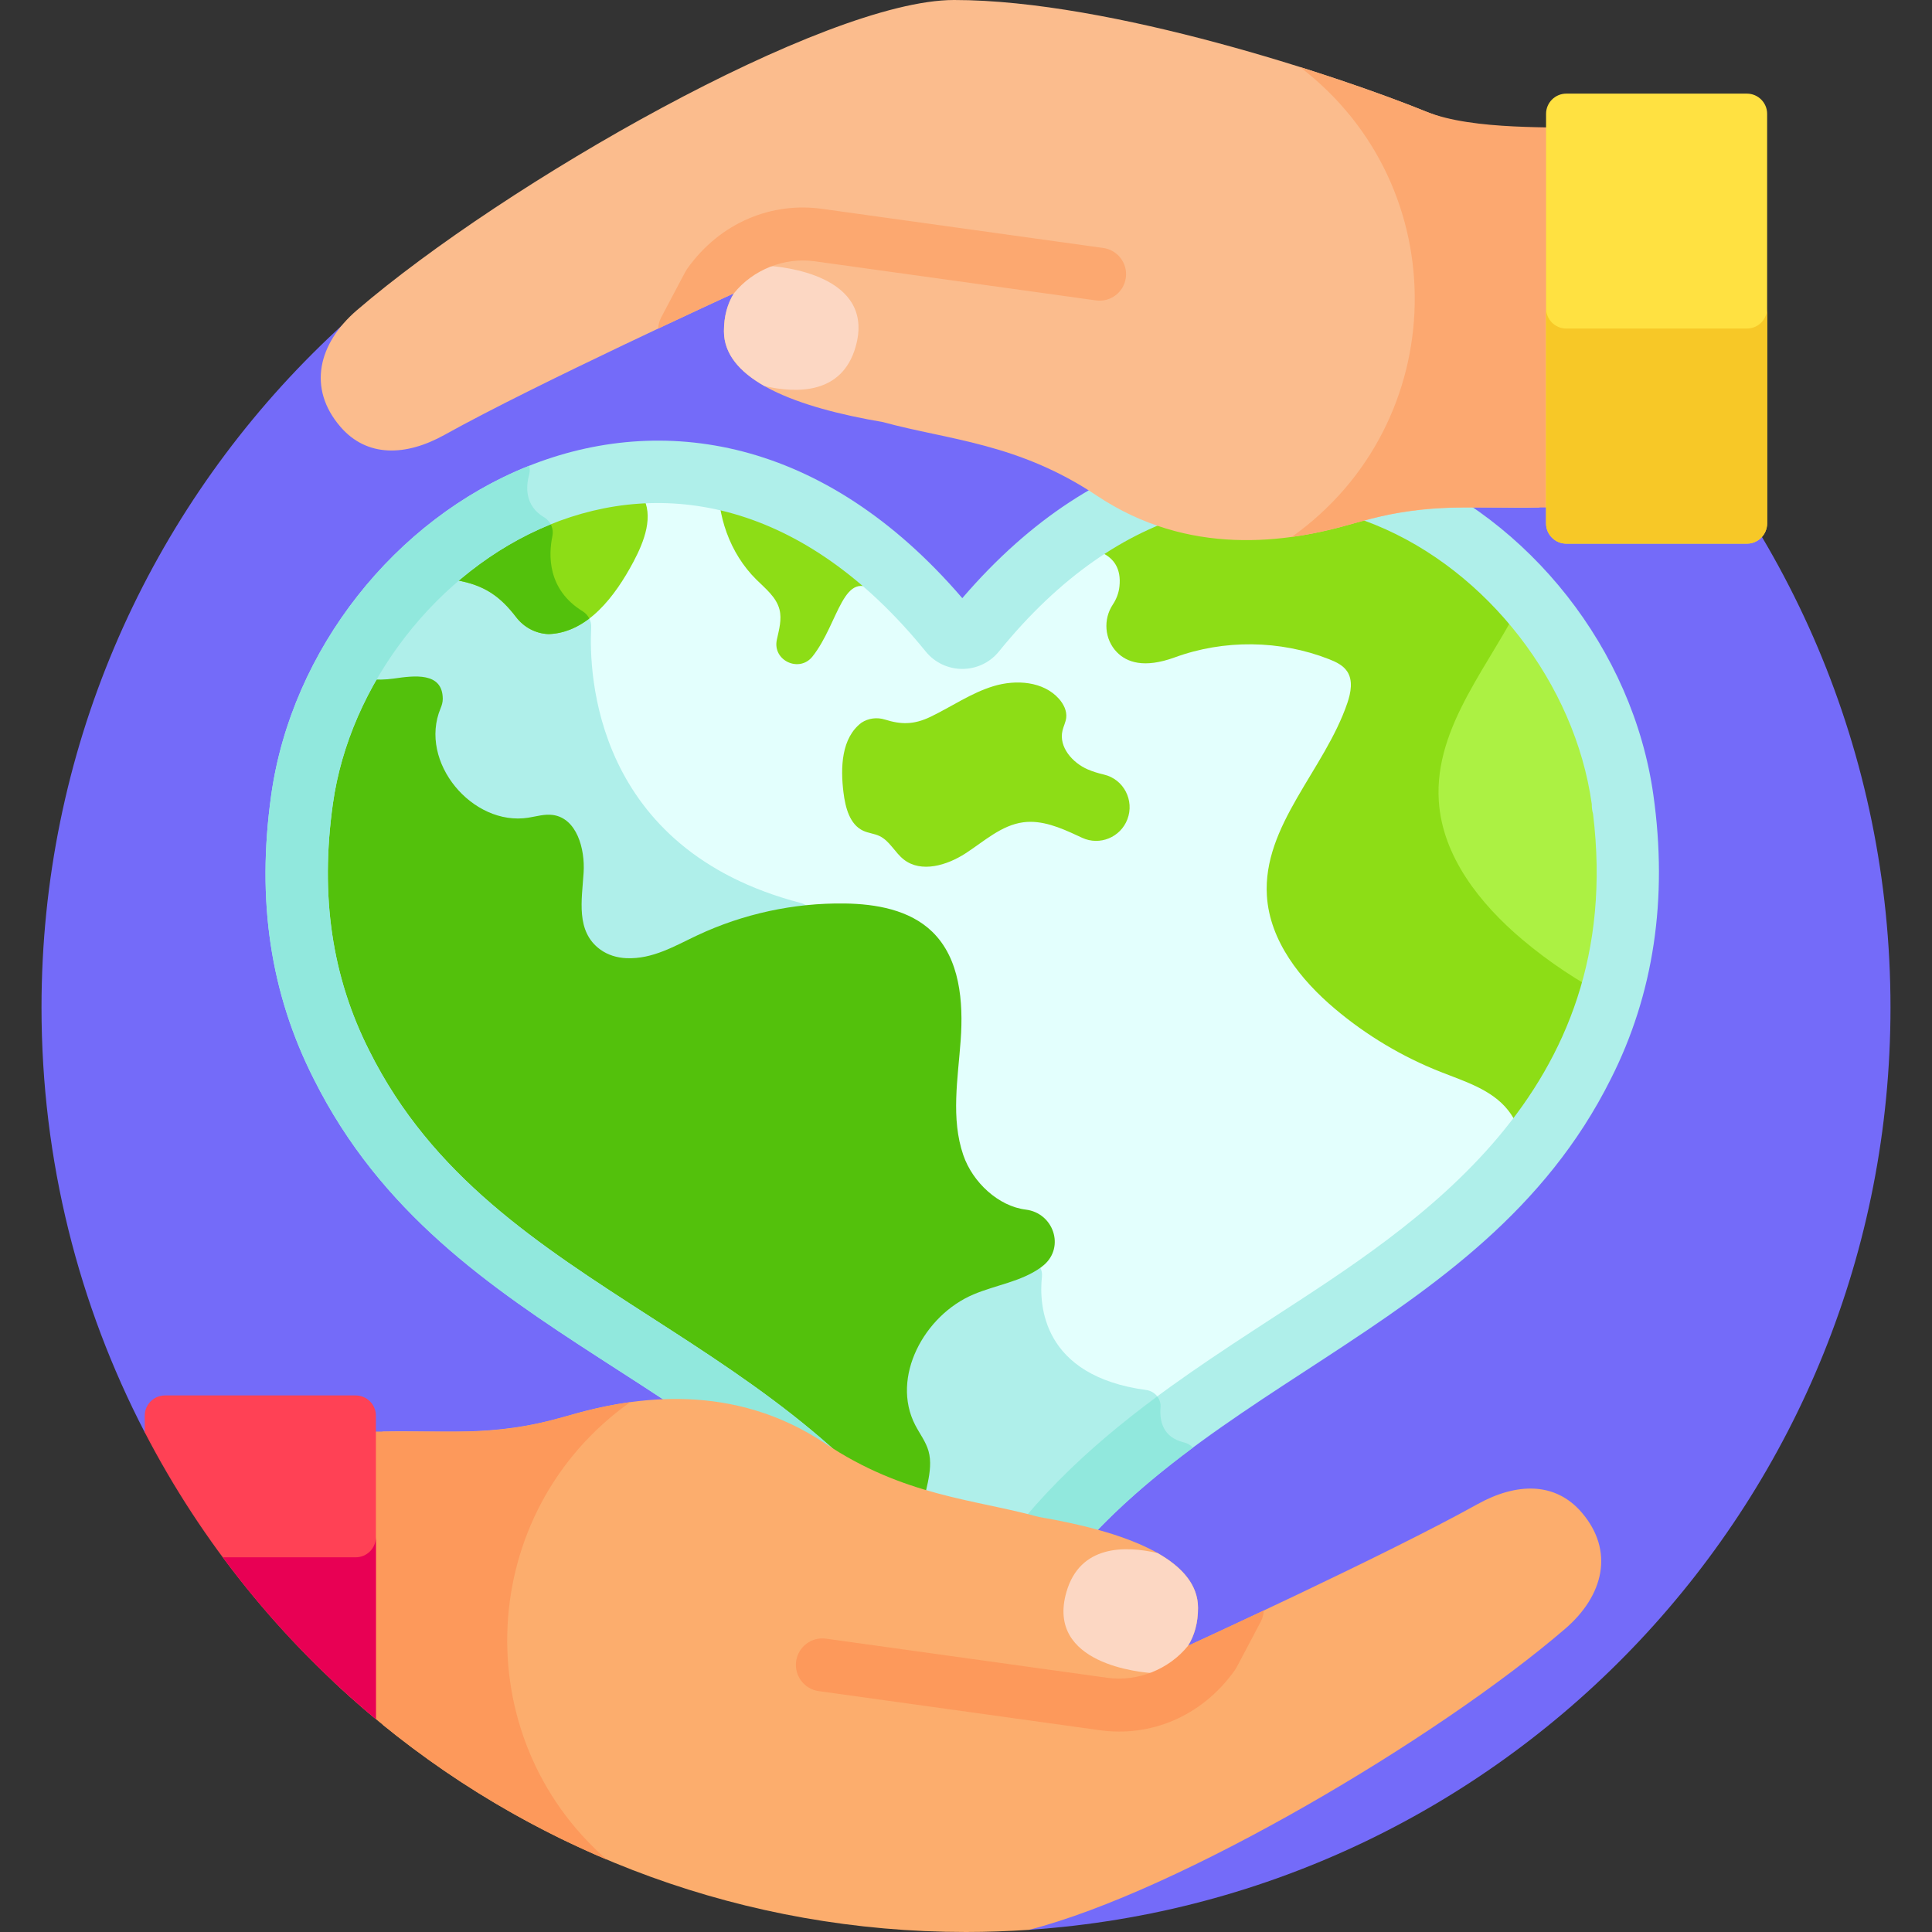
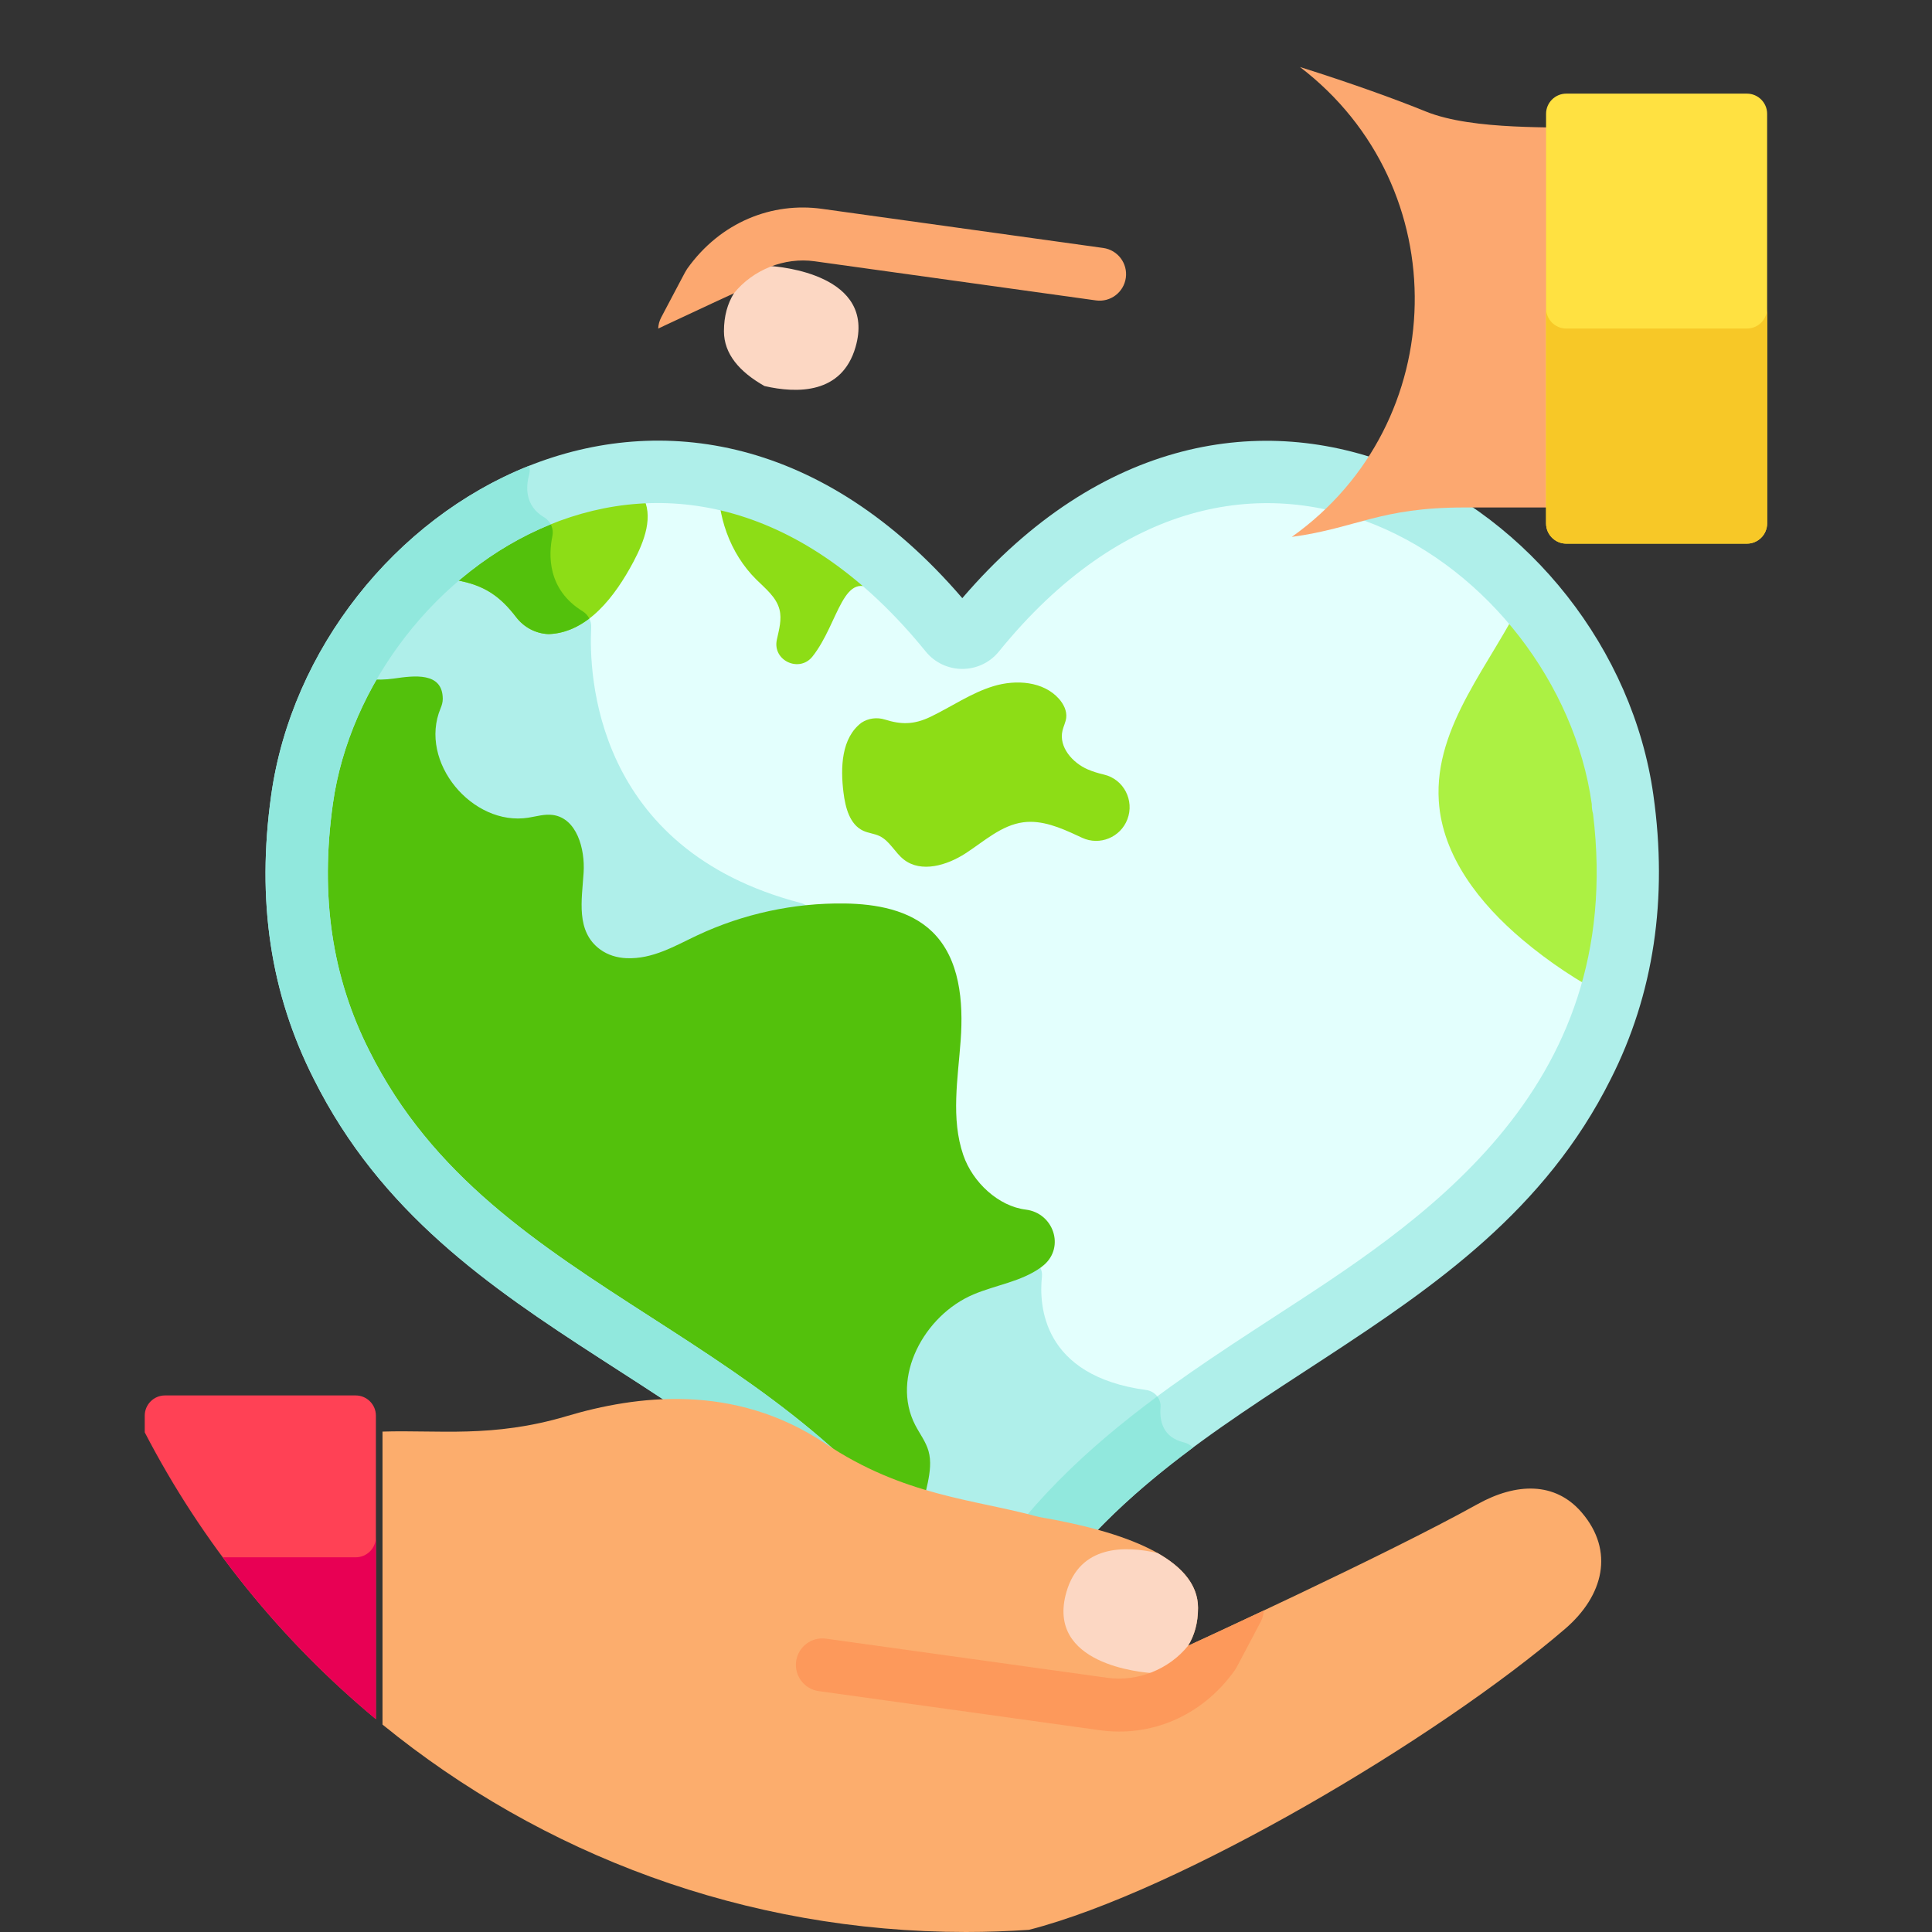
<svg xmlns="http://www.w3.org/2000/svg" id="Layer_1" enable-background="new 0 0 512 512" height="512" viewBox="0 0 512 512" width="512">
  <rect x="0" y="0" width="512" height="512" fill="#333333" stroke="none" />
-   <path d="m256 22.002c-135.309 0-244.999 109.69-244.999 244.999 0 40.593 9.882 78.874 27.356 112.585l234.347 131.836c127.516-8.588 228.295-114.727 228.295-244.42 0-135.31-109.69-245-244.999-245z" fill="#746bf9" />
  <path d="m253.707 430.151c-3.598-.023-6.926-1.904-8.802-4.974-40.938-66.988-120.305-74.804-154.363-142.92-10.742-21.191-14.176-44.236-10.492-70.438 9.814-69.858 101.696-130.587 171.679-44.366 1.106 1.361 2.541 1.566 3.297 1.566.753 0 2.179-.204 3.285-1.566 69.931-86.153 161.858-25.553 171.678 44.366 3.446 24.362.76 48.239-10.5 70.451-33.475 66.949-114.21 77.219-154.356 142.907-1.876 3.069-5.204 4.95-8.802 4.974-.141 0-2.793 0-2.624 0zm176.383-216.997v.17c0-.05 0-.108 0-.17z" fill="#e3fffd" />
  <path d="m307.551 372.97c.193-2.297-1.513-4.294-3.798-4.603-27.611-3.732-28.435-22.538-27.628-30.031.194-1.804-.762-3.517-2.381-4.336-26.188-13.257-53.592-79.538-58.602-92.114-.508-1.276-1.583-2.241-2.912-2.586-54.889-14.268-56.187-60.871-55.559-73.035.09-1.736-.792-3.364-2.272-4.277-9.351-5.764-9.051-14.901-8.01-19.91.401-1.93-.435-3.951-2.135-4.949-2.227-1.306-3.437-2.981-4.035-4.716-31.428 13.901-55.418 45.583-60.169 79.405-3.683 26.203-.249 49.247 10.493 70.438 34.058 68.115 113.425 75.931 154.362 142.919 1.876 3.07 5.204 4.952 8.802 4.975h2.623c3.598-.024 6.926-1.906 8.802-4.975 11.768-19.254 27.024-33.744 43.554-46.299-1.119-1.827-1.292-4.029-1.135-5.906z" fill="#afefea" />
  <path d="m271.835 320.558c-7.191-.873-14.064-7.193-16.555-14.455-3.322-9.682-1.425-20.251-.689-30.461.737-10.21-.198-21.613-7.552-28.734-5.99-5.8-14.897-7.366-23.235-7.476-13.413-.176-26.858 2.732-39 8.436-5.994 2.817-11.811 6.351-18.788 6.06-2.496-.104-4.964-.842-6.977-2.321-6.511-4.786-4.831-13.109-4.375-20.353.4-6.349-1.829-14.387-8.13-15.275-2.17-.306-4.34.372-6.504.715-14.82 2.353-29.2-14.77-23.269-28.986.336-.805.583-1.656.577-2.528-.055-7.185-7.634-6.122-13.011-5.351-4.44.637-8.929.134-13.147-1.266-5.634 10.423-9.509 21.712-11.13 33.256-3.683 26.202-.249 49.247 10.493 70.438 32.114 64.228 104.507 74.851 146.987 132.014 4.033-6.489 6.822-13.836 8.344-21.331.565-2.779.968-5.695.188-8.421-.711-2.481-2.338-4.579-3.523-6.872-6.522-12.615 2.377-29.112 15.465-34.623 5.914-2.49 12.597-3.375 17.807-7.121.285-.205.563-.424.832-.656 5.604-4.814 2.526-13.799-4.808-14.689z" fill="#53c10c" />
  <g fill="#8ddd16">
-     <path d="m429.988 211.819c-8.808-62.713-83.669-117.906-149.467-66.454 7.892-.957 17.209.503 16.139 10.104-.192 1.723-.818 3.333-1.758 4.753-2.588 3.913-2.2 9.205 1.056 12.582 2.667 2.766 7.283 4.332 15.276 1.441 13.107-4.818 27.978-4.656 40.977.445 1.825.716 3.711 1.604 4.798 3.236 1.605 2.408.985 5.63.055 8.37-6.016 17.721-22.507 32.462-21.32 51.139.759 11.948 8.886 22.194 18.035 29.914 8.34 7.037 17.831 12.705 27.98 16.711 6.439 2.542 13.528 4.685 17.846 10.096 2.629 3.295 3.865 7.37 4.637 11.566 5.749-7.027 10.898-14.759 15.245-23.453 11.262-22.211 13.947-46.088 10.501-70.45z" />
+     <path d="m429.988 211.819z" />
    <path d="m190.348 126.63c-.427 9.865 3.026 19.955 10.058 26.93 2.419 2.398 5.325 4.667 6.167 7.968.661 2.591-.103 5.3-.678 7.911-.008.035-.015.069-.023.104-1.202 5.501 5.961 8.843 9.455 4.427 7.078-8.945 8.053-23.86 17.052-16.911 5.648 4.361 10.553 5.217 14.439 4.652-18.131-20.31-37.529-31.248-56.47-35.081z" />
    <path d="m292.588 205.279c-1.485-.352-2.945-.778-4.345-1.387-4.067-1.771-7.69-5.948-6.676-10.267.269-1.148.848-2.219.988-3.391.221-1.846-.695-3.666-1.933-5.055-4.129-4.632-11.357-5.144-17.298-3.352s-11.122 5.434-16.713 8.128c-4.497 2.166-7.91 2.051-12.078.74-2.101-.661-4.388-.378-6.232.827-5.34 4.027-5.595 11.878-4.768 18.514.494 3.956 1.632 8.487 5.261 10.141 1.361.62 2.912.733 4.264 1.371 2.727 1.286 4.087 4.384 6.462 6.24 4.614 3.606 11.439 1.548 16.353-1.636 4.915-3.184 9.509-7.474 15.314-8.237 4.954-.651 9.821 1.425 14.352 3.534.417.194.837.389 1.258.583 4.646 2.143 10.136-.122 11.968-4.899 1.918-5.005-.962-10.618-6.177-11.854z" />
    <path d="m120.865 153.759c7.607 1.257 11.817 4.435 15.921 9.794 2.068 2.702 5.21 4.376 8.61 4.492 10.326-.345 17.622-10.039 22.472-19.161 2.891-5.438 5.477-12.175 2.361-17.487-1.169-1.992-3.029-3.514-4.171-5.522-.075-.132-.135-.269-.204-.403-20.793 2.215-39.982 12.371-54.996 27.026 3.347.359 6.697.714 10.007 1.261z" />
  </g>
  <path d="m120.865 153.759c7.607 1.257 11.817 4.435 15.921 9.794 2.068 2.702 5.21 4.376 8.61 4.492 4.047-.135 7.622-1.718 10.773-4.128-.394-.779-.997-1.452-1.769-1.928-9.351-5.764-9.051-14.901-8.01-19.91.401-1.93-.435-3.951-2.135-4.949-2.221-1.303-3.43-2.972-4.03-4.703-10.832 4.794-20.783 11.692-29.365 20.07 3.345.36 6.695.715 10.005 1.262z" fill="#53c10c" />
  <path d="m429.988 211.819c-2.792-19.878-12.226-38.998-25.899-54.211-8.822 18.296-24.065 34.635-22.793 54.651.933 14.679 10.916 27.267 22.158 36.752 7.105 5.995 14.902 11.16 23.166 15.417 5.102-16.959 5.909-34.651 3.368-52.609z" fill="#acf143" />
  <path d="m237.863 429.481c-39.582-64.77-119.344-72.815-154.702-143.533-11.513-22.71-15.21-47.347-11.284-75.278 10.812-76.974 109.53-137.911 183.142-52.152 73.462-85.577 172.309-24.982 183.141 52.153 3.891 27.503.086 52.851-11.311 75.331-34.674 69.348-115.95 80.118-154.675 143.479-6.414 10.491-17.718 8.756-18.467 8.924-.11-.031-10.092.487-15.844-8.924zm15.879-7.583h2.589c.692-.005 1.371-.388 1.761-1.027 20.382-33.349 50.333-52.841 79.299-71.691 37.393-24.335 93.827-59.191 84.778-133.535-.216-.736-.331-1.515-.331-2.321v-.171c0-.011 0-.021 0-.031-.006-.049-.014-.099-.02-.148-8.875-63.181-91.995-120.529-157.098-40.32-5.012 6.171-14.41 6.141-19.396.002-65.364-80.529-148.294-22.384-157.101 40.311-3.441 24.476-.274 45.92 9.681 65.559 16.584 33.167 44.726 51.296 74.521 70.488 28.871 18.598 58.725 37.828 79.522 71.86.386.631 1.056 1.014 1.795 1.024z" fill="#afefea" />
  <path d="m313.713 382.237c-5.66-1.349-6.448-5.849-6.161-9.267.091-1.086-.253-2.099-.872-2.904-18.29 13.532-35.433 29.281-48.588 50.805-.39.638-1.069 1.022-1.761 1.027h-2.589c-.739-.011-1.409-.393-1.795-1.025-20.798-34.033-50.652-53.263-79.522-71.86-29.795-19.192-57.938-37.32-74.521-70.488-9.955-19.639-13.122-41.083-9.681-65.559 4.423-31.481 27.537-61.81 57.73-74.015-.382-.74-.95-1.383-1.698-1.822-5.271-3.092-4.888-8.248-4.021-11.391.212-.77.195-1.559-.004-2.295-35.391 14.053-62.929 48.62-68.352 87.227-3.926 27.931-.229 52.567 11.284 75.278 35.358 70.718 115.121 78.763 154.702 143.533 5.752 9.412 15.734 8.893 15.844 8.923.749-.168 12.052 1.568 18.467-8.923 11.624-19.02 27.085-33.299 43.966-45.847-.644-.668-1.472-1.169-2.428-1.397z" fill="#91e8dd" />
-   <path d="m90.193 113.075c7.005 8.151 17.315 7.906 27.642 2.154 24.183-13.47 76.663-37.504 76.663-37.504h.002c-1.668 2.681-2.648 5.985-2.648 10.052 0 13.164 19.639 20.264 42.148 24.082 17.303 4.743 35.764 5.532 56.657 19.486 24.214 16.172 50.16 12.695 68.488 7.244 19.68-5.853 34.196-3.617 48.825-4.103v-3.519-96.874c-8.081-.711-17.352.646-30.152-4.559-22.479-9.141-83.307-29.534-124.979-29.534-34.306 0-119.243 48.695-158.245 82.198-10.252 8.807-13.166 20.677-4.401 30.877z" fill="#fbbc8d" />
  <path d="m342.335 142.29c17.437-2.393 23.221-7.804 45.779-7.804h32.767c0-35.719 0-79.736 0-100.393-8.081-.711-30.263.646-43.063-4.559-7.526-3.06-19.354-7.382-33.319-11.777 41.59 31.78 40.231 94.401-2.164 124.533z" fill="#fca870" />
  <path d="m415.07 144.069h47.891c2.941 0 5.348-2.406 5.348-5.348v-108.561c0-2.941-2.406-5.347-5.347-5.347h-47.892c-2.941 0-5.347 2.406-5.347 5.347v108.561c0 2.941 2.406 5.348 5.347 5.348z" fill="#ffe141" />
  <path d="m462.962 87.07h-47.892c-2.941 0-5.347-2.406-5.347-5.347v56.999c0 2.941 2.406 5.348 5.347 5.348h47.891c2.941 0 5.348-2.407 5.348-5.348v-57c0 2.941-2.406 5.348-5.347 5.348z" fill="#f7c827" />
  <path d="m203.73 70.468c-3.499 1.27-6.703 3.339-9.231 6.058v1.199h.002c-1.668 2.681-2.648 5.985-2.648 10.052 0 6.025 4.122 10.776 10.741 14.527 8.704 2.002 20.522 2.131 24.126-10.3 5.578-19.239-19.997-21.355-22.99-21.536z" fill="#fcd7c3" />
  <path d="m194.499 77.725c5.008-6.241 13.378-9.605 21.379-8.485l74.559 10.372c3.836.535 7.381-2.143 7.915-5.982.534-3.837-2.144-7.381-5.981-7.915l-74.559-10.373c-13.1-1.821-26.821 3.408-35.721 15.913-.634.936-1.46 2.714-6.863 12.859-.499.946-.753 1.953-.798 2.955 11.647-5.487 20.069-9.344 20.069-9.344z" fill="#fca870" />
  <path d="m391.505 398.646c-24.183 13.47-76.663 37.504-76.663 37.504h-.002c1.668-2.681 2.648-5.985 2.648-10.052 0-13.164-19.639-20.264-42.148-24.082-17.303-4.743-35.764-5.532-56.657-19.486-24.214-16.172-50.16-12.695-68.488-7.244-19.68 5.853-34.196 3.617-48.825 4.103v3.519 74.122c42.173 34.359 95.991 54.97 154.63 54.97 5.616 0 11.183-.207 16.704-.578 39.945-10.27 108.242-50.709 142.043-79.745 10.252-8.807 13.166-20.677 4.401-30.877-7.006-8.151-17.316-7.906-27.643-2.154z" fill="#fcad6d" />
-   <path d="m167.005 371.585c-17.437 2.393-23.221 7.804-45.779 7.804h-32.767v66.35c20.989 19.682 45.436 35.719 72.346 47.077-37.412-32.644-34.773-92.11 6.2-121.231z" fill="#fd995b" />
  <path d="m94.27 369.806h-50.565c-2.941 0-5.348 2.406-5.348 5.348v4.432c15.18 29.286 36.093 55.12 61.26 76.011v-80.444c.001-2.94-2.406-5.347-5.347-5.347z" fill="#ff4155" />
  <path d="m94.27 412.702h-35.222c11.762 15.876 25.385 30.29 40.569 42.895v-48.243c.001 2.941-2.406 5.348-5.347 5.348z" fill="#e80054" />
  <path d="m305.611 443.407c3.499-1.27 6.703-3.339 9.231-6.058v-1.199h-.002c1.668-2.681 2.648-5.986 2.648-10.053 0-6.025-4.122-10.776-10.741-14.527-8.704-2.002-20.522-2.131-24.126 10.3-5.578 19.24 19.996 21.356 22.99 21.537z" fill="#fcd7c3" />
  <path d="m314.841 436.151c-5.008 6.241-13.378 9.605-21.379 8.484l-74.559-10.372c-3.836-.535-7.381 2.143-7.915 5.982-.534 3.837 2.144 7.38 5.981 7.915l74.559 10.373c13.1 1.821 26.821-3.408 35.721-15.913.634-.936 1.46-2.714 6.863-12.859.499-.945.753-1.953.798-2.955-11.647 5.487-20.069 9.345-20.069 9.345z" fill="#fd995b" />
</svg>